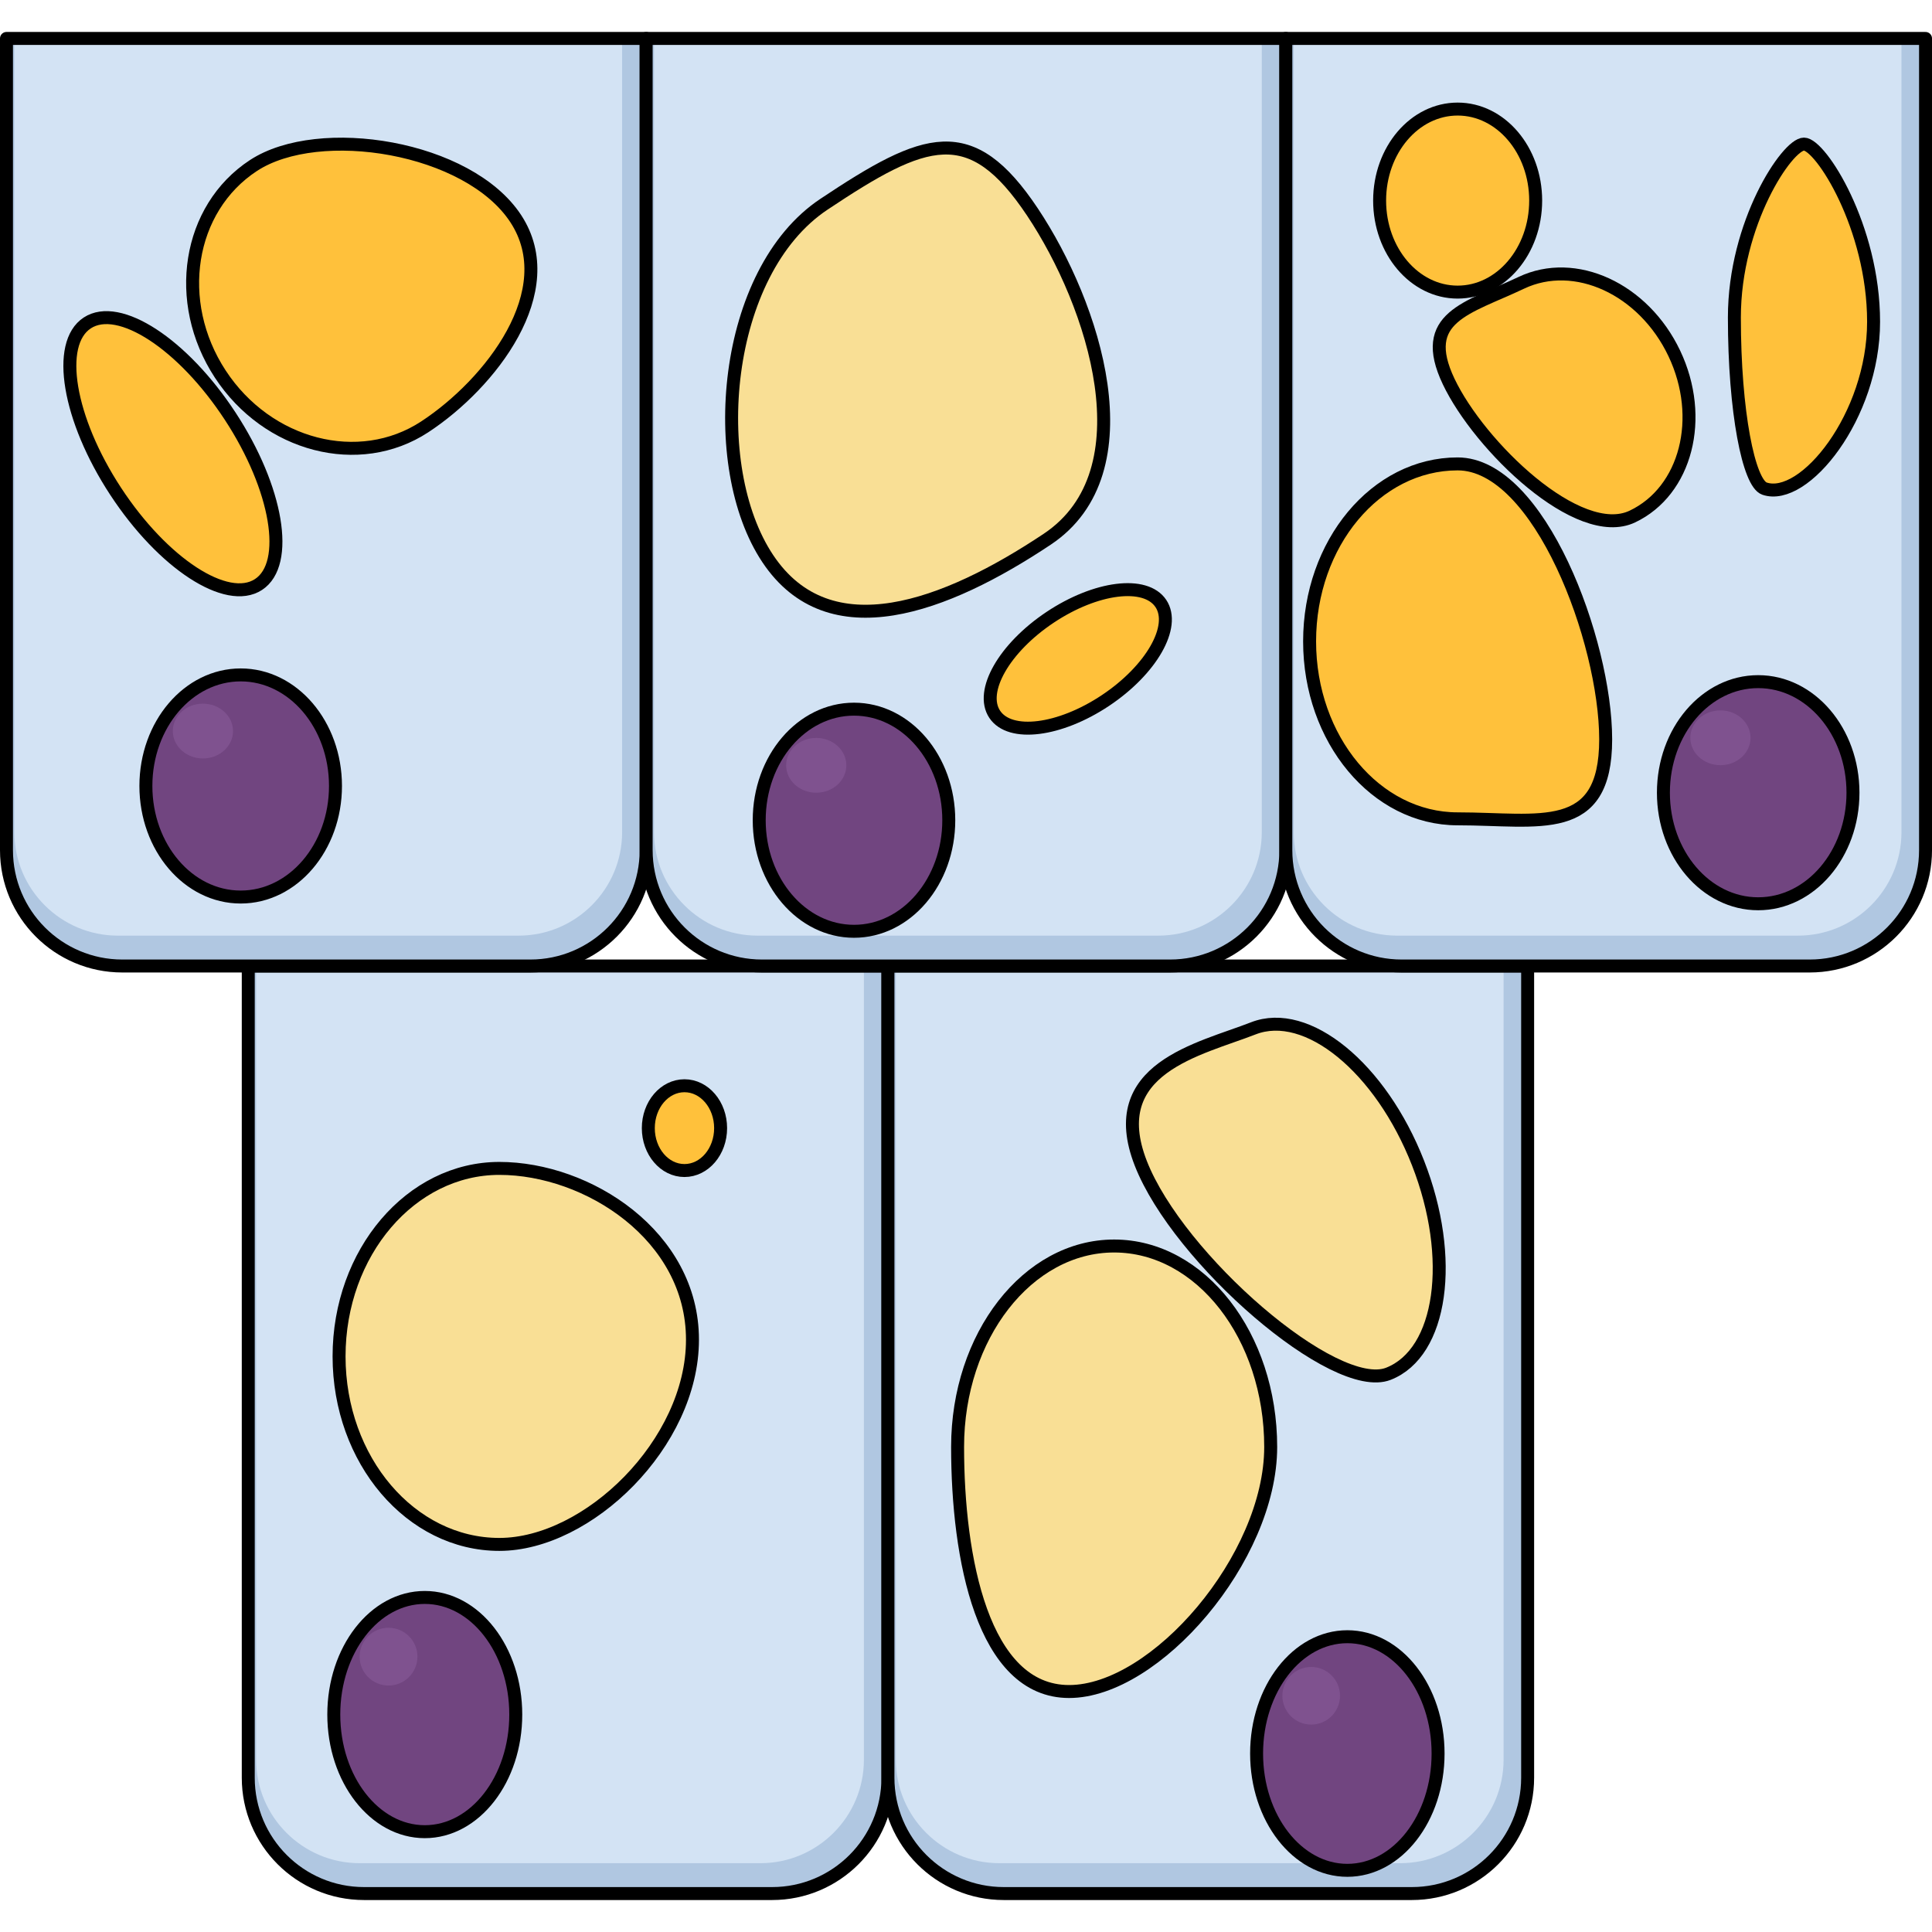
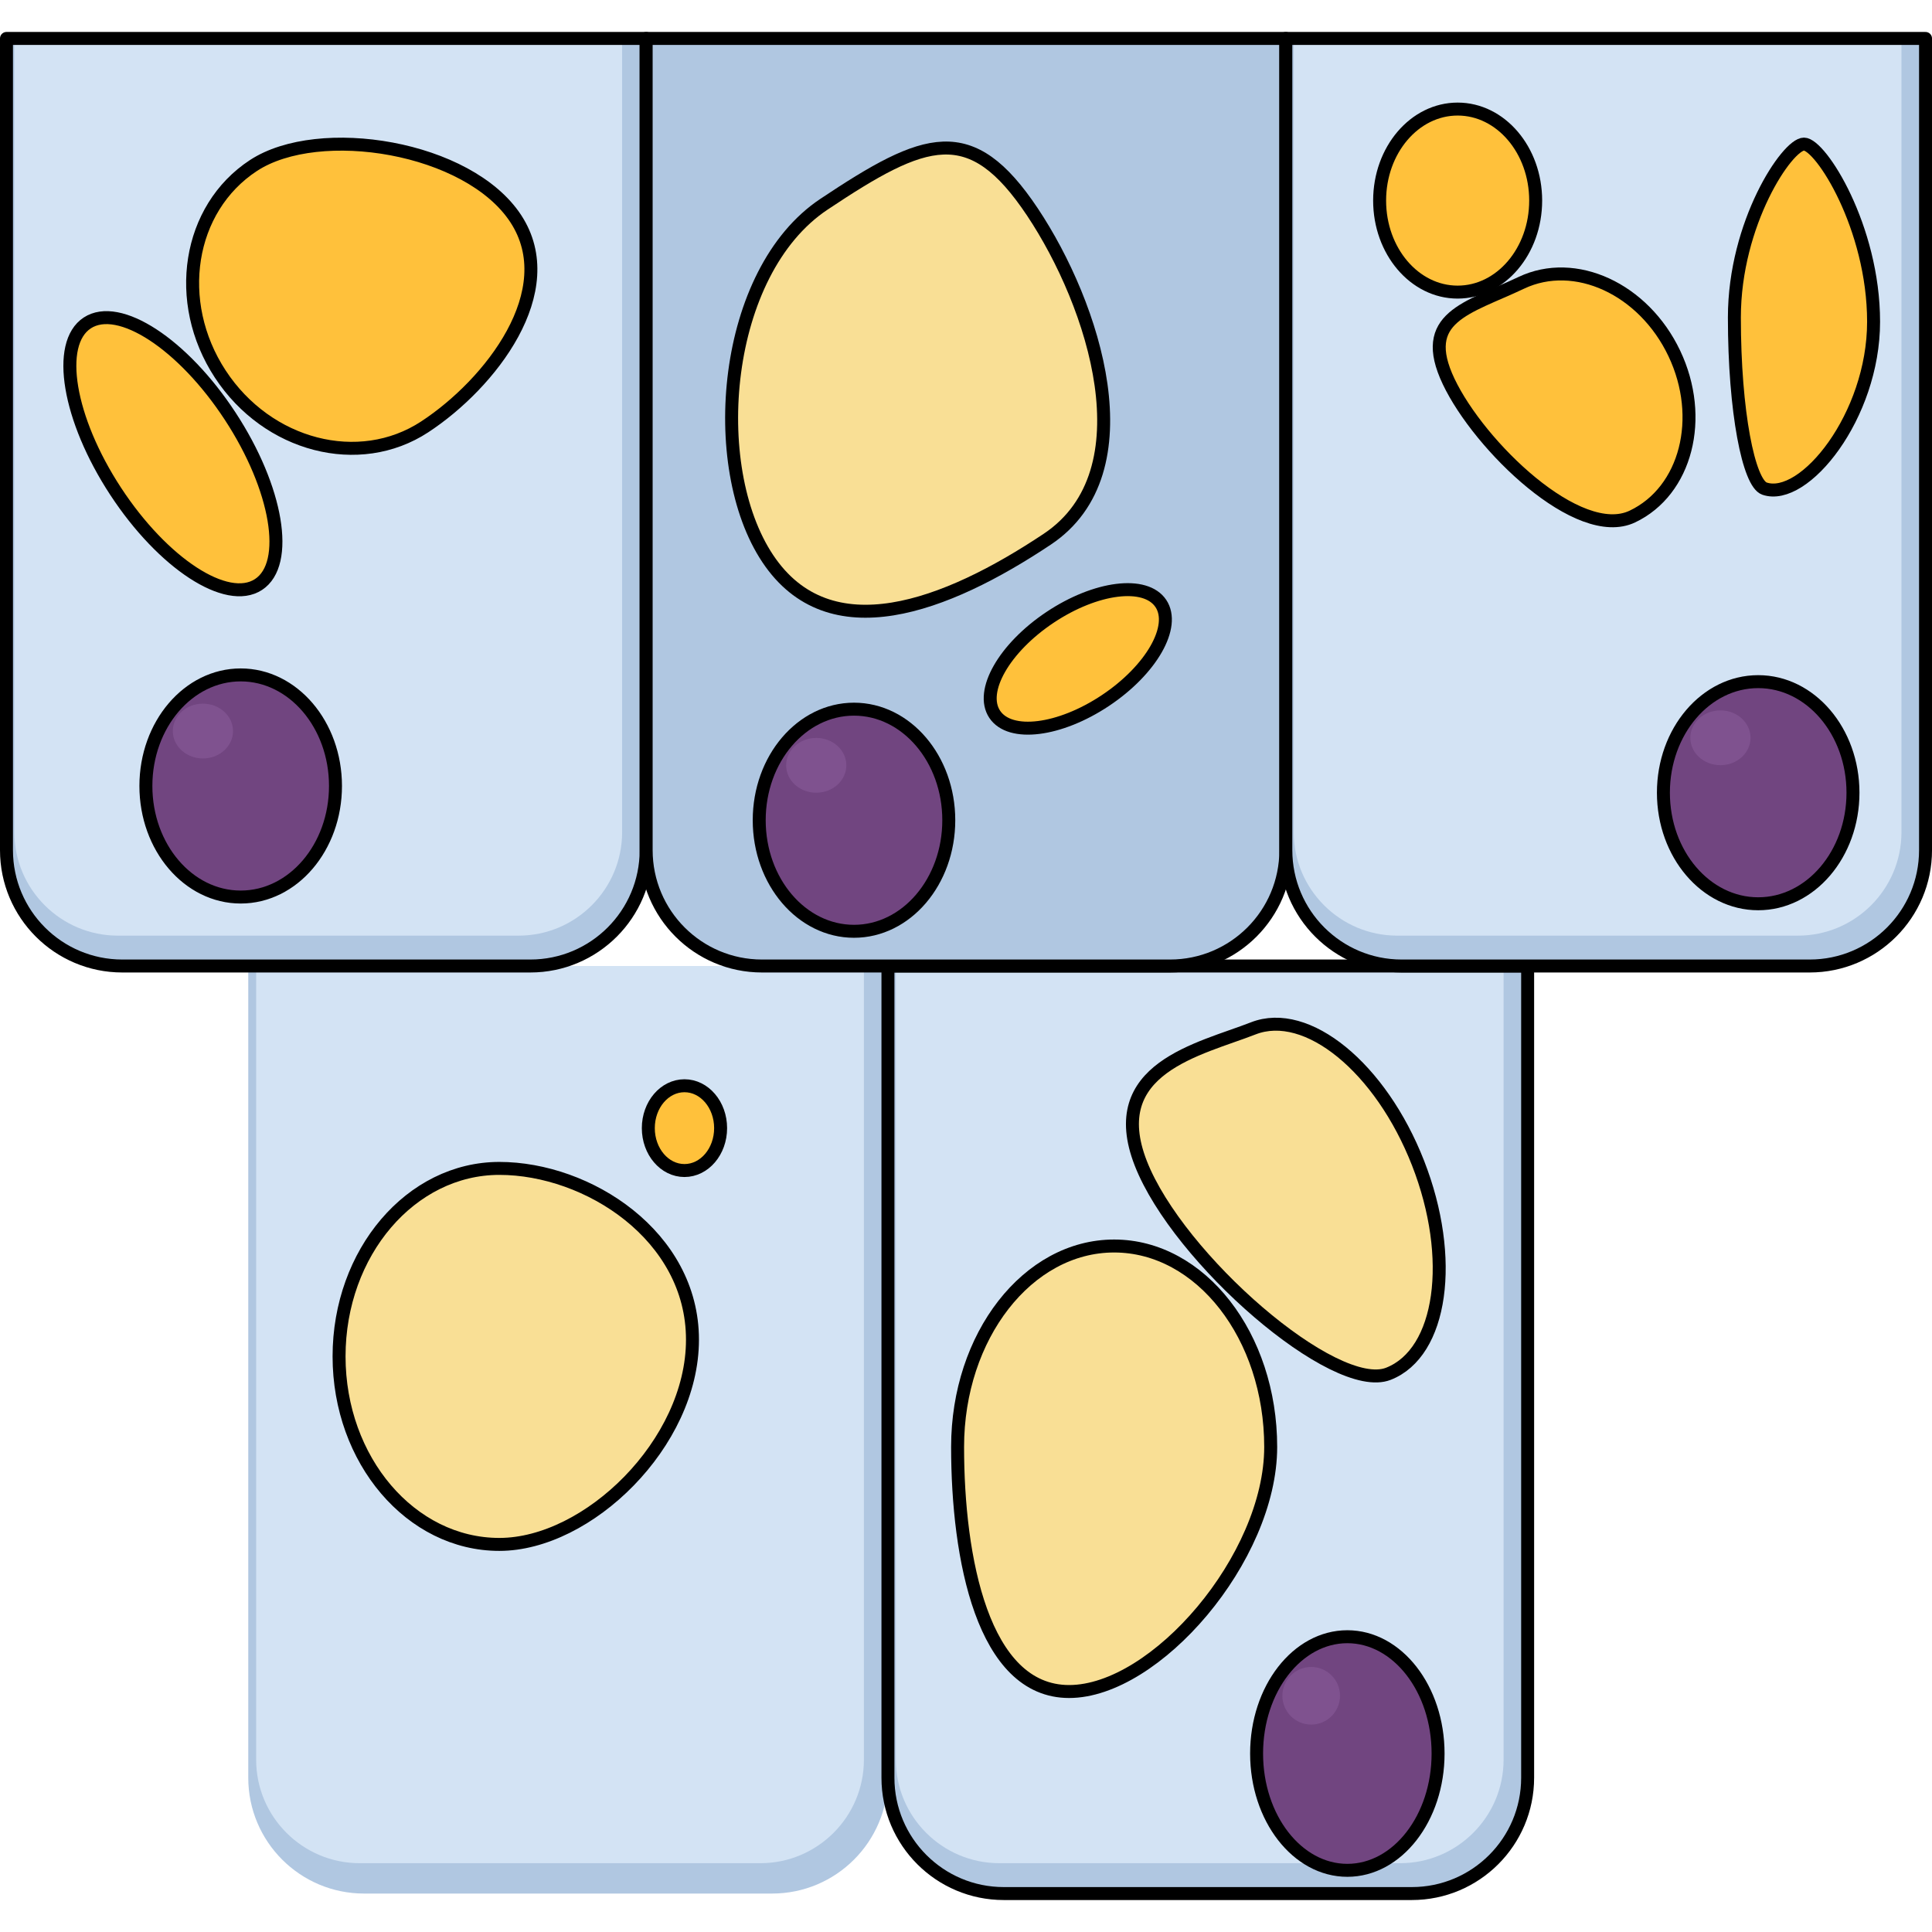
<svg xmlns="http://www.w3.org/2000/svg" version="1.1" id="Layer_1" width="800px" height="800px" viewBox="0 0 149.061 144.129" enable-background="new 0 0 149.061 144.129" xml:space="preserve">
  <g>
    <path fill="#B0C7E1" d="M19.154,72.064v62.628c0,4.935,4.002,8.937,8.937,8.937h31.479c4.936,0,8.937-4.002,8.937-8.937V72.064   H19.154z" />
    <path fill="#D3E3F4" d="M19.763,72.064v61.24c0,4.4,3.582,7.982,7.984,7.982h30.921c4.403,0,7.985-3.582,7.985-7.982v-61.24H19.763   z" />
    <ellipse fill="#FFC13B" stroke="#000000" stroke-linecap="round" stroke-linejoin="round" stroke-miterlimit="10" cx="52.809" cy="84.574" rx="2.789" ry="3.271" />
    <path fill="#F9DF95" stroke="#000000" stroke-linecap="round" stroke-linejoin="round" stroke-miterlimit="10" d="M53.427,100.894   c0,8.01-8.07,15.797-14.901,15.797c-6.828,0-12.366-6.496-12.366-14.506s5.538-14.504,12.366-14.504   C45.356,87.681,53.427,92.884,53.427,100.894z" />
-     <path fill="none" stroke="#000000" stroke-linecap="round" stroke-linejoin="round" stroke-miterlimit="10" d="M19.154,72.064   v62.628c0,4.935,4.002,8.937,8.937,8.937h31.479c4.936,0,8.937-4.002,8.937-8.937V72.064H19.154z" />
-     <ellipse fill="#714580" stroke="#000000" stroke-linecap="round" stroke-linejoin="round" stroke-miterlimit="10" cx="32.773" cy="129.819" rx="7.02" ry="9.036" />
-     <circle fill="#7F528F" cx="29.977" cy="125.351" r="2.229" />
  </g>
  <g>
    <path fill="#B0C7E1" d="M68.508,72.064v62.628c0,4.935,4.002,8.937,8.938,8.937h31.479c4.936,0,8.938-4.002,8.938-8.937V72.064   H68.508z" />
    <path fill="#D3E3F4" d="M69.117,72.064v61.24c0,4.4,3.582,7.982,7.985,7.982h30.92c4.403,0,7.985-3.582,7.985-7.982v-61.24H69.117z   " />
    <path fill="#F9DF95" stroke="#000000" stroke-linecap="round" stroke-linejoin="round" stroke-miterlimit="10" d="M109.407,87.267   c2.879,7.36,1.854,14.64-2.289,16.26c-4.141,1.619-16.221-8.873-19.099-16.232c-2.878-7.357,4.534-8.799,8.675-10.419   C100.837,75.255,106.53,79.909,109.407,87.267z" />
    <path fill="#F9DF95" stroke="#000000" stroke-linecap="round" stroke-linejoin="round" stroke-miterlimit="10" d="M98.039,109.172   c0,8.566-8.881,18.869-15.553,18.869c-6.668,0-8.604-10.303-8.604-18.869c0-8.559,5.409-15.504,12.077-15.504   C92.631,93.668,98.039,100.613,98.039,109.172z" />
    <path fill="none" stroke="#000000" stroke-linecap="round" stroke-linejoin="round" stroke-miterlimit="10" d="M68.508,72.064   v62.628c0,4.935,4.002,8.937,8.938,8.937h31.479c4.936,0,8.938-4.002,8.938-8.937V72.064H68.508z" />
    <ellipse fill="#714580" stroke="#000000" stroke-linecap="round" stroke-linejoin="round" stroke-miterlimit="10" cx="103.952" cy="132.825" rx="7.001" ry="9.012" />
    <circle fill="#7F528F" cx="101.163" cy="128.369" r="2.223" />
  </g>
  <g>
    <path fill="#B0C7E1" d="M0.5,0.5v62.628c0,4.935,4.002,8.937,8.937,8.937h31.479c4.936,0,8.937-4.002,8.937-8.937V0.5H0.5z" />
    <path fill="#D3E3F4" d="M1.109,0.5v61.24c0,4.4,3.582,7.982,7.984,7.982h30.921c4.403,0,7.985-3.582,7.985-7.982V0.5H1.109z" />
    <ellipse transform="matrix(0.837 -0.548 0.548 0.837 -15.643 12.626)" fill="#FFC13B" stroke="#000000" stroke-linecap="round" stroke-linejoin="round" stroke-miterlimit="10" cx="13.334" cy="32.522" rx="5.282" ry="12.055" />
    <path fill="#FFC13B" stroke="#000000" stroke-linecap="round" stroke-linejoin="round" stroke-miterlimit="10" d="M39.793,14.405   c3.648,5.568-1.966,12.75-7.028,16.066c-5.062,3.316-12.124,1.49-15.771-4.078c-3.648-5.569-2.501-12.773,2.56-16.088   C24.616,6.989,36.145,8.836,39.793,14.405z" />
    <path fill="none" stroke="#000000" stroke-linecap="round" stroke-linejoin="round" stroke-miterlimit="10" d="M0.5,0.5v62.628   c0,4.935,4.002,8.937,8.937,8.937h31.479c4.936,0,8.937-4.002,8.937-8.937V0.5H0.5z" />
    <ellipse fill="#714580" stroke="#000000" stroke-linecap="round" stroke-linejoin="round" stroke-miterlimit="10" cx="18.57" cy="58.175" rx="7.314" ry="8.569" />
    <ellipse fill="#7F528F" cx="15.656" cy="53.938" rx="2.322" ry="2.114" />
  </g>
  <g>
    <path fill="#B0C7E1" d="M49.854,0.5v62.628c0,4.935,4.002,8.937,8.937,8.937H90.27c4.936,0,8.938-4.002,8.938-8.937V0.5H49.854z" />
-     <path fill="#D3E3F4" d="M50.462,0.5v61.24c0,4.4,3.582,7.982,7.984,7.982h30.92c4.403,0,7.985-3.582,7.985-7.982V0.5H50.462z" />
    <ellipse transform="matrix(0.555 0.832 -0.832 0.555 77.244 -47.648)" fill="#FFC13B" stroke="#000000" stroke-linecap="round" stroke-linejoin="round" stroke-miterlimit="10" cx="83.148" cy="48.36" rx="3.854" ry="7.703" />
    <path fill="#F9DF95" stroke="#000000" stroke-linecap="round" stroke-linejoin="round" stroke-miterlimit="10" d="M80.802,39.134   c-7.832,5.221-16.806,8.638-21.566,1.5c-4.758-7.132-3.5-22.118,4.332-27.339c7.832-5.221,11.331-6.539,16.088,0.595   C84.415,21.024,88.633,33.906,80.802,39.134z" />
    <path fill="none" stroke="#000000" stroke-linecap="round" stroke-linejoin="round" stroke-miterlimit="10" d="M49.854,0.5v62.628   c0,4.935,4.002,8.937,8.937,8.937H90.27c4.936,0,8.938-4.002,8.938-8.937V0.5H49.854z" />
    <ellipse fill="#714580" stroke="#000000" stroke-linecap="round" stroke-linejoin="round" stroke-miterlimit="10" cx="65.889" cy="60.818" rx="7.313" ry="8.569" />
    <ellipse fill="#7F528F" cx="62.976" cy="56.581" rx="2.322" ry="2.114" />
  </g>
  <g>
    <path fill="#B0C7E1" d="M99.207,0.5v62.628c0,4.935,4.002,8.937,8.938,8.937h31.479c4.936,0,8.938-4.002,8.938-8.937V0.5H99.207z" />
    <path fill="#D3E3F4" d="M99.816,0.5v61.24c0,4.4,3.582,7.982,7.984,7.982h30.92c4.403,0,7.985-3.582,7.985-7.982V0.5H99.816z" />
    <path fill="#FFC13B" stroke="#000000" stroke-linecap="round" stroke-linejoin="round" stroke-miterlimit="10" d="M144.554,22.356   c0,7.291-5.37,13.926-8.417,12.876c-1.213-0.418-2.323-5.913-2.323-13.204s4.087-13.377,5.37-13.377S144.554,15.065,144.554,22.356   z" />
    <ellipse fill="#FFC13B" stroke="#000000" stroke-linecap="round" stroke-linejoin="round" stroke-miterlimit="10" cx="112.463" cy="13.01" rx="6.02" ry="7.061" />
-     <path fill="#FFC13B" stroke="#000000" stroke-linecap="round" stroke-linejoin="round" stroke-miterlimit="10" d="M123.884,54.579   c0,7.561-5.114,6.131-11.422,6.131c-6.306,0-11.421-6.131-11.421-13.691c0-7.562,5.115-13.693,11.421-13.693   C118.77,33.325,123.884,47.017,123.884,54.579z" />
    <path fill="#FFC13B" stroke="#000000" stroke-linecap="round" stroke-linejoin="round" stroke-miterlimit="10" d="M111.769,26.967   c-2.366-4.979,1.449-5.638,5.603-7.612c4.152-1.973,9.439,0.463,11.805,5.441c2.367,4.98,0.918,10.617-3.234,12.591   C121.788,39.36,114.135,31.946,111.769,26.967z" />
    <path fill="none" stroke="#000000" stroke-linecap="round" stroke-linejoin="round" stroke-miterlimit="10" d="M99.207,0.5v62.628   c0,4.935,4.002,8.937,8.938,8.937h31.479c4.936,0,8.938-4.002,8.938-8.937V0.5H99.207z" />
    <ellipse fill="#714580" stroke="#000000" stroke-linecap="round" stroke-linejoin="round" stroke-miterlimit="10" cx="135.651" cy="58.694" rx="7.313" ry="8.569" />
    <ellipse fill="#7F528F" cx="132.737" cy="54.457" rx="2.322" ry="2.114" />
  </g>
</svg>